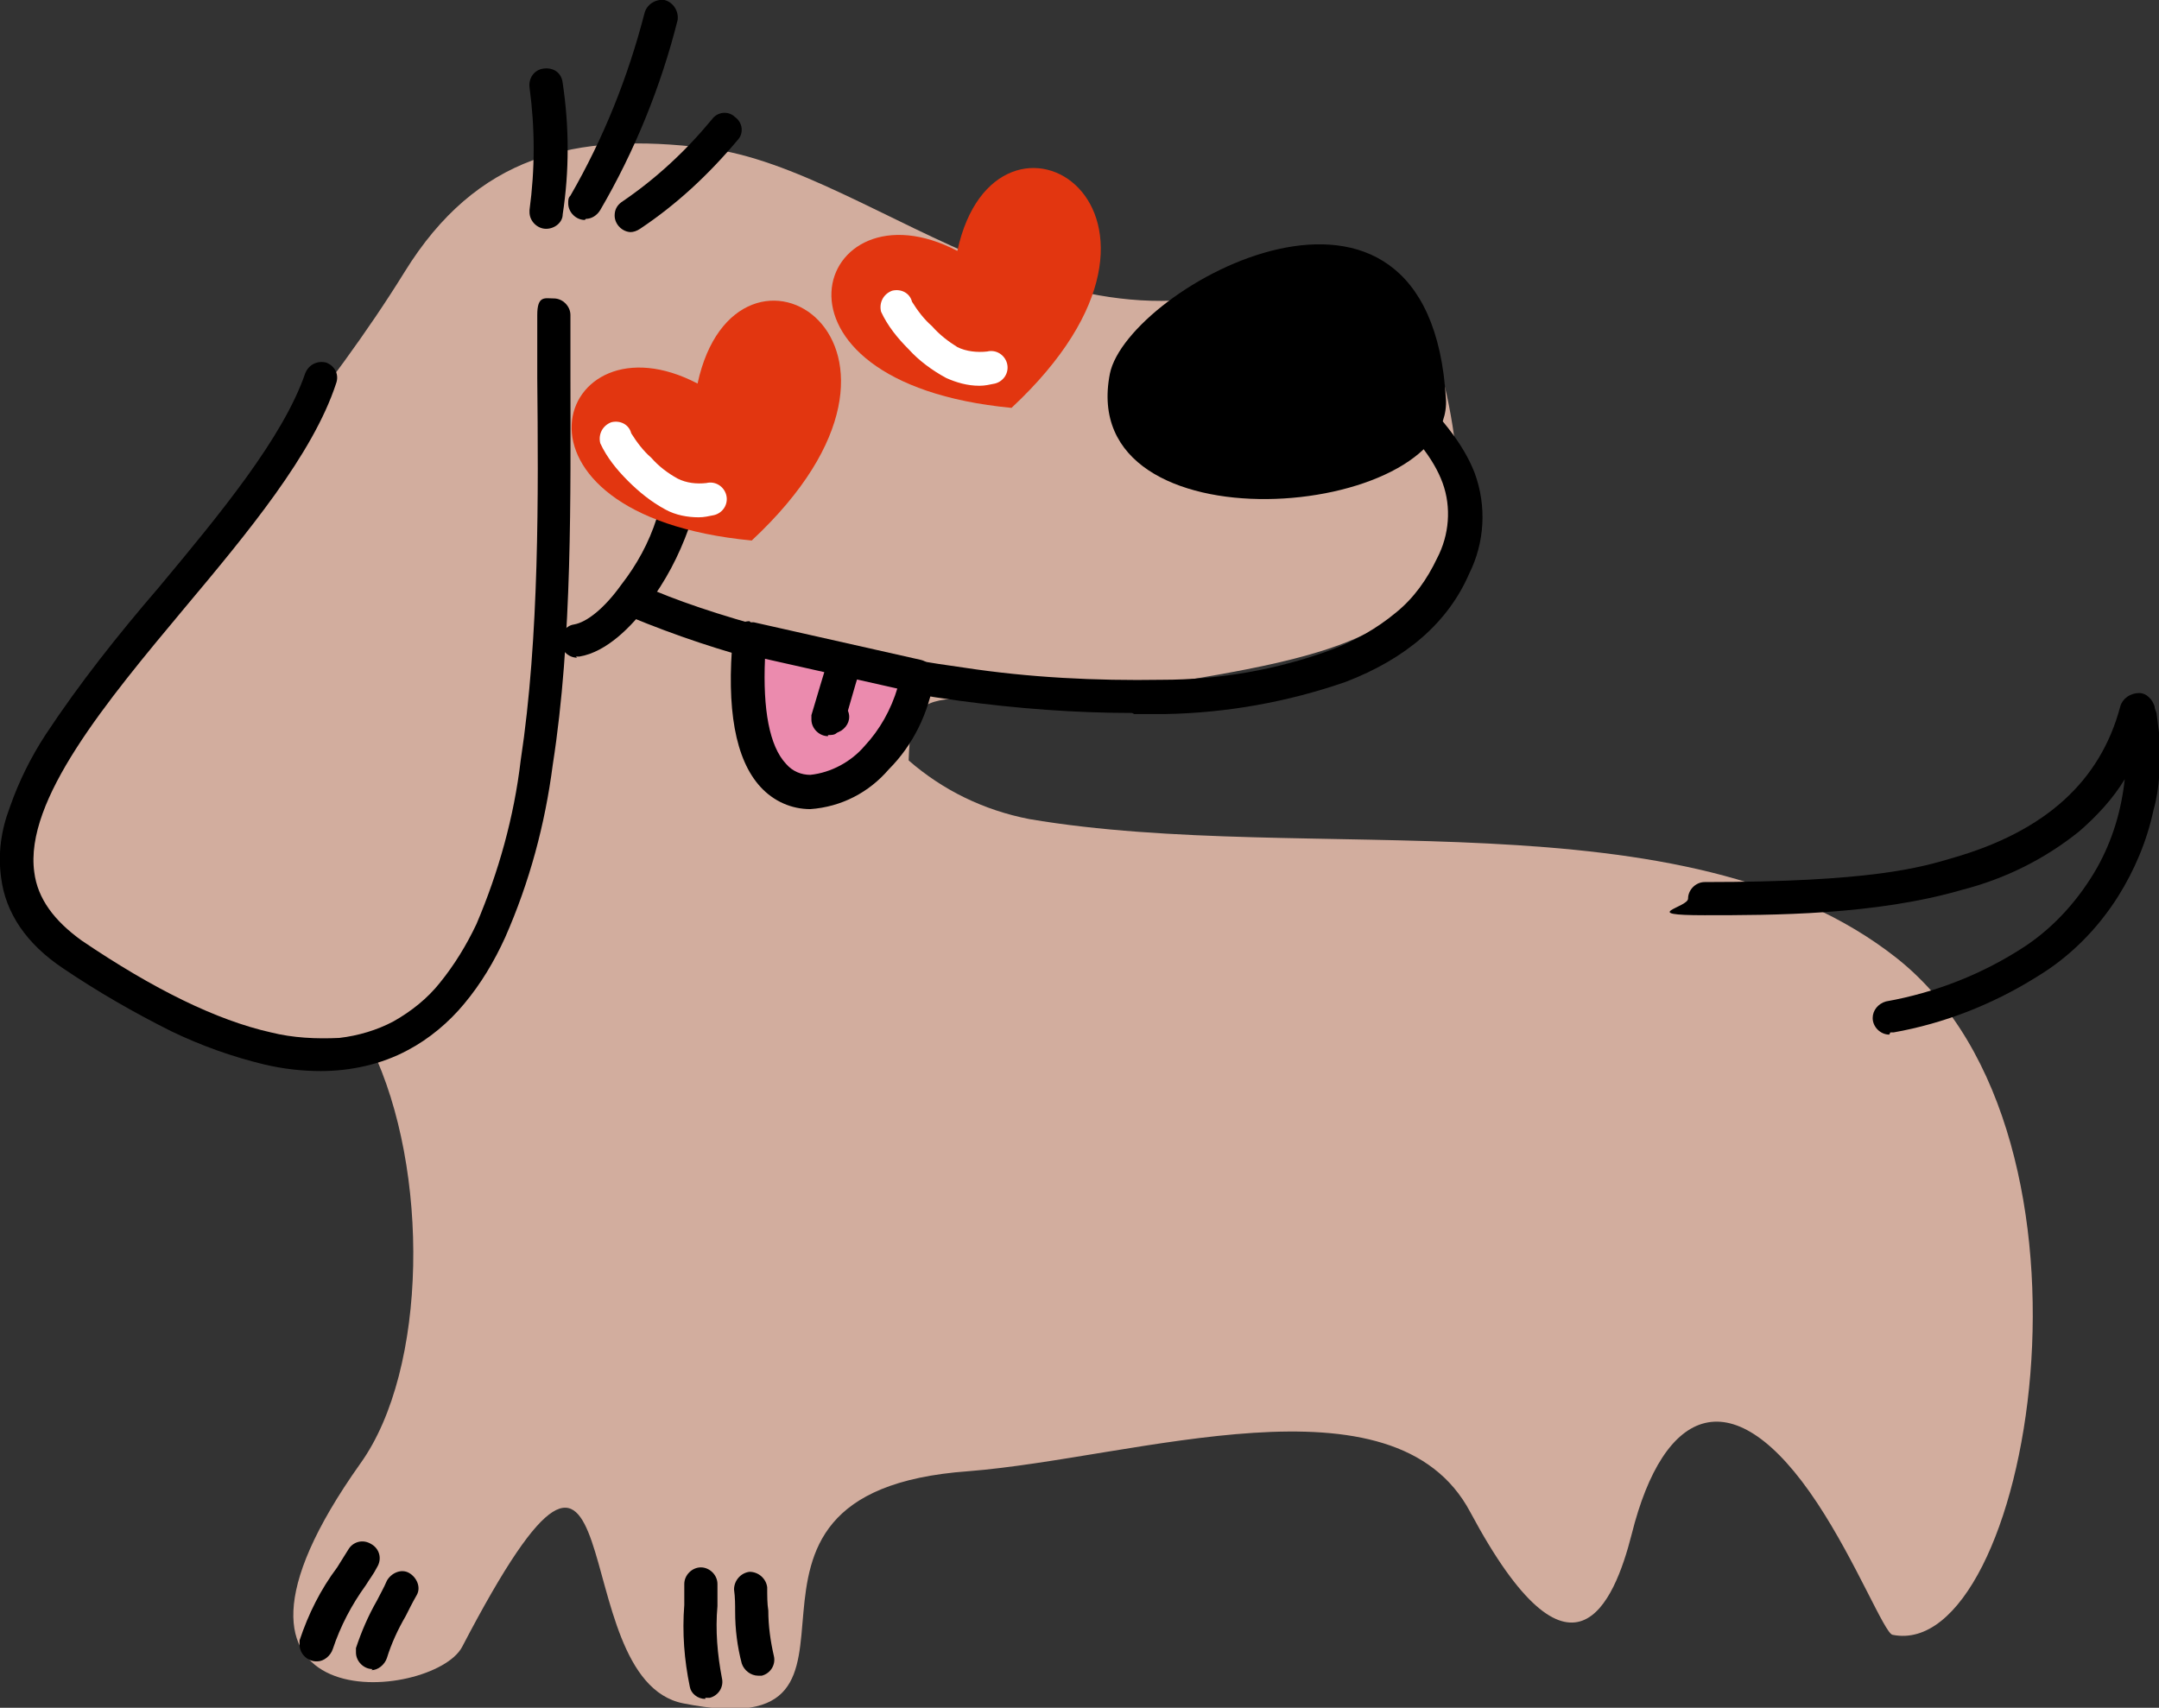
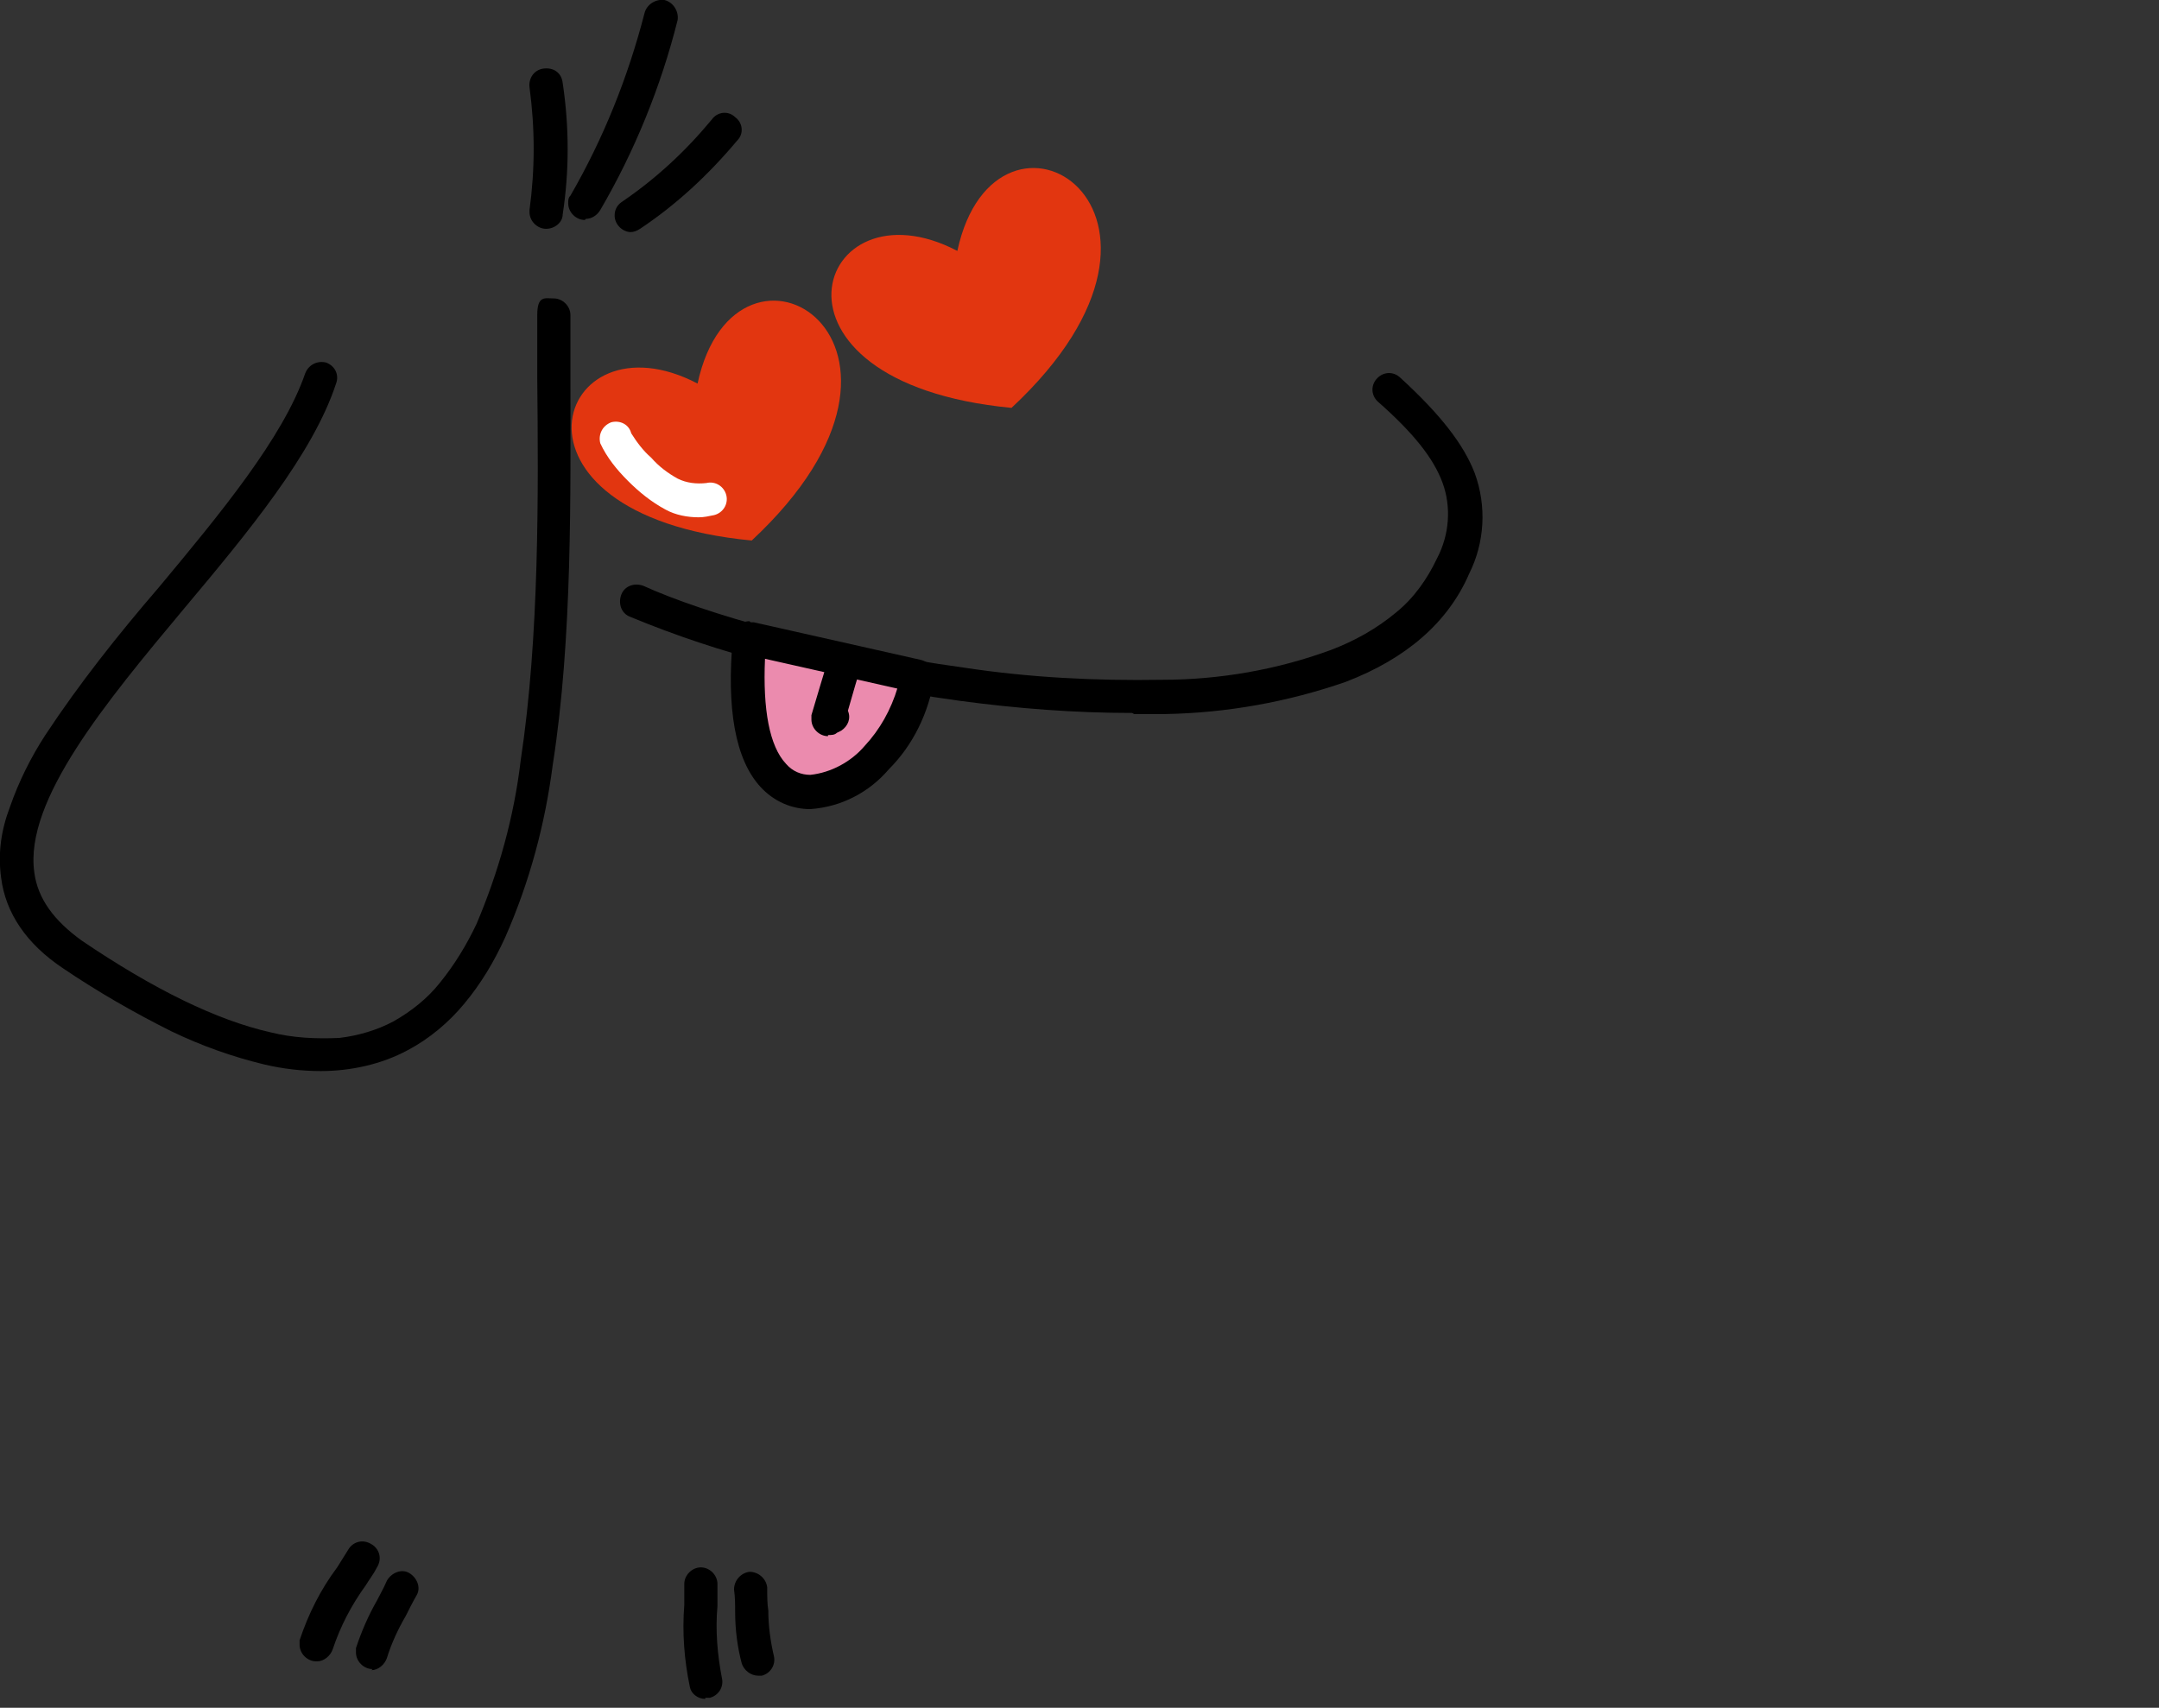
<svg xmlns="http://www.w3.org/2000/svg" viewBox="0 0 195.3 154.5">
  <rect x="0" y="0" width="195.3" height="154.5" fill="#333333" stroke="none" />
  <defs>
    <style>      .cls-1 {        fill: #eb8bae;      }      .cls-1, .cls-2, .cls-3, .cls-4 {        fill-rule: evenodd;      }      .cls-5 {        fill: #fff;      }      .cls-3 {        fill: #d2ad9e;      }      .cls-4 {        fill: #e23610;      }    </style>
  </defs>
  <g>
    <g id="Layer_1">
      <g id="Layer_x5F_1">
-         <path id="Path_3767" class="cls-3" d="M82.2,68.8c3.1,2.7,6.8,4.5,10.9,5.3,25.3,4.3,59.3-2.6,78.5,12.6,20.4,16.2,11.9,63.7-.4,61.2-.7-.1-3.3-6.6-6.8-11.9-7.6-11.5-13.9-8.8-16.8,2.8-1.6,6.3-5.4,15.2-14.6-2-6.9-13-30.2-4.9-45.4-3.7-26.5,1.9-4.7,25.2-25.8,21-11.1-2.2-4.3-35.2-20-5.1-2.6,4.9-26.1,7.2-9.2-16.6,6.1-8.5,6.3-26.6,1-37.6-9.2,0-31.2-5.2-32-16.5-.9-13.5,21.4-31.7,35-53.7,6.5-10.5,15.3-12.7,27.3-11.2,15.7,1.9,34,22.5,56.1,9.6,3.8-2.2,9.1,5.7,10.1,9.6,6.2,22.8-5,25.9-22,28.8-22.8,4-25.6-1.7-25.9,7.3Z" />
-         <path id="Path_3768" class="cls-2" d="M130.8,36.1c.6,11-33.6,13.9-30.4-2.3,1.6-7.8,28.9-23,30.4,2.3Z" />
        <path id="Path_3769" d="M29.1,96.9c-1.8,0-3.5-.2-5.2-.6-2.9-.7-5.7-1.7-8.4-3-3.4-1.7-6.7-3.6-9.8-5.7-3.3-2.2-5.2-5-5.6-8.2-.3-2.2,0-4.3.8-6.4.8-2.3,1.9-4.5,3.2-6.5,3.1-4.7,6.6-9.1,10.3-13.4,5.5-6.6,11.2-13.5,13.2-19.3.3-.8,1.1-1.2,1.9-1,.8.3,1.2,1.1.9,1.9-2.1,6.4-8,13.5-13.7,20.3-7.1,8.5-14.5,17.4-13.6,23.9.3,2.4,1.8,4.4,4.3,6.2,6.5,4.4,12.2,7.2,17.1,8.3,2,.5,4.1.6,6.2.5,1.7-.2,3.4-.7,4.9-1.5,1.6-.9,3.1-2.1,4.2-3.5,1.3-1.6,2.4-3.4,3.3-5.3,2-4.7,3.4-9.7,4-14.8,1.7-11.2,1.6-24.2,1.5-34.6,0-2,0-3.9,0-5.7s.7-1.5,1.5-1.5,1.5.7,1.5,1.5c0,1.8,0,3.6,0,5.6,0,10.5.2,23.6-1.6,35.1-.7,5.4-2.1,10.6-4.3,15.6-1,2.2-2.2,4.2-3.7,6-1.4,1.7-3.2,3.2-5.1,4.2-2.4,1.3-5.2,1.9-7.9,1.9Z" />
        <path id="Path_3770" d="M102.4,64.5c-5.2,0-10.4-.4-15.6-1.1-5.8-.8-11.5-1.9-17.2-3.4-4.3-1.1-8.5-2.5-12.6-4.2-.8-.3-1.1-1.2-.8-2,.3-.8,1.2-1.1,2-.8h0c5.5,2.5,16.6,5.7,29,7.4,5.9.9,11.9,1.2,17.9,1.1,5.2,0,10.4-.9,15.3-2.7,2.1-.8,4.1-1.9,5.9-3.4,1.6-1.3,2.8-3,3.7-4.9,1.1-2.1,1.3-4.6.5-6.8-.8-2.2-2.6-4.5-5.9-7.4-.6-.6-.6-1.5,0-2.1.6-.6,1.5-.6,2.1,0,3.6,3.3,5.7,6,6.7,8.6,1.1,3,.9,6.3-.5,9.1-1.9,4.4-5.7,7.7-11.2,9.8-5.2,1.8-10.7,2.8-16.3,2.9-.9,0-1.9,0-2.8,0Z" />
-         <path id="Path_3771" d="M52.2,59.5c-.8,0-1.5-.7-1.5-1.5,0-.7.5-1.4,1.2-1.5,1.2-.2,2.8-1.5,4.3-3.6,1.4-1.8,2.5-3.8,3.2-6,.2-.8,1.1-1.2,1.9-1s1.2,1.1,1,1.9c-.9,2.5-2.1,4.8-3.7,6.9-1.4,1.9-3.7,4.3-6.2,4.7,0,0-.2,0-.3,0Z" />
-         <path id="Path_3772" class="cls-1" d="M83,61.2c-1.7,10.9-17.2,18.2-15.1-3.4l15.1,3.4Z" />
+         <path id="Path_3772" class="cls-1" d="M83,61.2c-1.7,10.9-17.2,18.2-15.1-3.4l15.1,3.4" />
        <path id="Path_3772_-_Outline" d="M67.9,56.3c.1,0,.2,0,.3,0l15.1,3.4c.8.2,1.3.9,1.2,1.7-.5,3.1-1.9,6-4.1,8.2-1.8,2.1-4.3,3.4-7.1,3.6-1.7,0-3.3-.7-4.5-2-2.3-2.5-3.1-7.1-2.5-13.6,0-.8.7-1.4,1.5-1.4ZM81.2,62.3l-12-2.7c-.2,4.6.4,7.9,1.9,9.5.6.7,1.4,1,2.2,1,1.9-.2,3.7-1.2,4.9-2.6,1.4-1.5,2.4-3.3,3-5.3h0Z" />
-         <path id="Path_3773" d="M170.9,93.6c-.8,0-1.5-.7-1.5-1.5,0-.7.5-1.3,1.2-1.5,4.5-.8,8.8-2.5,12.6-5,2.7-1.8,4.9-4.3,6.5-7.1,1.4-2.5,2.2-5.2,2.5-8-1.1,1.8-2.5,3.3-4.1,4.7-3.1,2.5-6.7,4.3-10.6,5.3-7.9,2.3-17.2,2.3-23.3,2.3s-1.5-.7-1.5-1.5.7-1.5,1.5-1.5c15,0,19.5-1.3,22.5-2.2,8.3-2.4,13.3-6.9,15.1-13.7.2-.7.9-1.2,1.7-1.2.7,0,1.2.6,1.4,1.2,0,.3.2.5.2.8.1.8.2,1.6.3,2.3,0,2.1,0,4.2-.6,6.3-.6,2.8-1.7,5.4-3.2,7.8-1.9,3-4.4,5.5-7.4,7.3-4,2.5-8.4,4.2-12.9,5,0,0-.2,0-.3,0Z" />
        <path id="Path_3774" d="M33.7,151c-.8,0-1.5-.7-1.5-1.5,0-.1,0-.3,0-.4.5-1.5,1.1-2.9,1.9-4.3.3-.6.6-1.1.9-1.8.4-.7,1.3-1.1,2-.7.7.4,1.1,1.3.7,2,0,0,0,0,0,0-.4.7-.7,1.3-1,1.9-.7,1.2-1.3,2.5-1.7,3.8-.2.6-.8,1.1-1.4,1.1Z" />
        <path id="Path_3775" d="M28.6,150.3c-.8,0-1.5-.7-1.5-1.5,0-.1,0-.3,0-.4.8-2.4,1.9-4.6,3.4-6.6.3-.5.7-1.1,1-1.6.4-.7,1.3-1,2.1-.5.7.4,1,1.3.5,2.1,0,0,0,0,0,0-.3.6-.7,1.1-1,1.6-1.3,1.8-2.3,3.7-3,5.8-.2.6-.8,1.1-1.4,1.1Z" />
        <path id="Path_3776" d="M68.6,151.6c-.7,0-1.3-.5-1.5-1.1-.4-1.5-.6-3.1-.6-4.7,0-.6,0-1.3-.1-2,0-.8.6-1.5,1.4-1.6.8,0,1.5.6,1.6,1.4,0,.8,0,1.5.1,2.1,0,1.4.2,2.8.5,4.1.2.8-.3,1.6-1.1,1.8-.1,0-.2,0-.4,0h0Z" />
        <path id="Path_3777" d="M63.8,153.7c-.7,0-1.3-.5-1.4-1.1-.5-2.4-.7-4.9-.5-7.4,0-.6,0-1.3,0-1.9,0-.8.7-1.5,1.5-1.5.8,0,1.5.7,1.5,1.5h0c0,.7,0,1.3,0,2-.2,2.2,0,4.4.4,6.5.2.8-.3,1.6-1.1,1.8-.1,0-.3,0-.4,0h0Z" />
        <path id="Path_3778" d="M74.9,66.6c-.8,0-1.5-.7-1.5-1.5,0-.1,0-.3,0-.4.2-.7,1.4-4.7,1.6-5.3.2-.8,1.1-1.2,1.9-1,.8.2,1.2,1.1,1,1.9,0,0,0,0,0,0-.2.5-.8,2.6-1.2,4,.3.7,0,1.4-.6,1.8l-.4.2c-.2.2-.5.2-.8.2Z" />
        <path id="Path_3779" d="M57.1,21c-.8,0-1.5-.7-1.5-1.5,0-.5.2-.9.6-1.2,3.1-2.1,5.8-4.6,8.2-7.5.5-.7,1.5-.8,2.1-.2.7.5.8,1.5.2,2.1,0,0,0,0,0,0-2.6,3.1-5.5,5.8-8.8,8-.3.2-.6.3-.9.3Z" />
        <path id="Path_3780" d="M52.9,19.9c-.8,0-1.5-.7-1.5-1.5,0-.3,0-.5.2-.7,3-5.2,5.2-10.7,6.7-16.5.2-.8,1-1.3,1.8-1.2.8.2,1.3,1,1.2,1.8,0,0,0,0,0,0-1.5,6-3.9,11.9-7,17.2-.3.5-.8.8-1.3.8Z" />
        <path id="Path_3781" d="M49.4,20.7c-.8,0-1.5-.7-1.5-1.5,0,0,0-.1,0-.2.5-3.7.5-7.4,0-11.1-.1-.8.4-1.6,1.3-1.7s1.6.4,1.7,1.3c.6,4,.6,8,0,11.9,0,.7-.7,1.3-1.5,1.3Z" />
        <path id="Path_3782" class="cls-4" d="M68,48.9c-24.1-2.3-17.7-20.9-4.9-14.2,3.5-16.2,24.1-3.7,4.9,14.2Z" />
        <path id="Path_3783" class="cls-5" d="M63.2,46.8c-1,0-2.1-.2-3-.7h0c-1.3-.7-2.4-1.6-3.4-2.6-1-1-1.9-2.1-2.5-3.4-.2-.8.2-1.6,1-1.9.8-.2,1.6.2,1.8,1,.5.8,1.1,1.6,1.8,2.2.7.8,1.5,1.4,2.4,1.9.8.4,1.7.5,2.6.4.8-.2,1.6.3,1.8,1.1.2.8-.3,1.6-1.1,1.8,0,0,0,0,0,0-.5.1-.9.2-1.4.2Z" />
        <path id="Path_3784" class="cls-4" d="M91.5,36.9c-24.1-2.3-17.7-20.9-4.9-14.2,3.5-16.2,24.1-3.7,4.9,14.2Z" />
-         <path id="Path_3785" class="cls-5" d="M88.6,34.9c-1.1,0-2.1-.3-3-.7-1.3-.7-2.5-1.6-3.4-2.6-1-1-1.9-2.1-2.5-3.4-.2-.8.2-1.6,1-1.9.8-.2,1.6.2,1.8,1,.5.8,1.1,1.6,1.8,2.2.7.8,1.5,1.4,2.3,1.9h0c.8.4,1.8.5,2.7.4.8-.2,1.6.3,1.8,1.1.2.8-.3,1.6-1.1,1.8,0,0,0,0,0,0-.5.1-.9.2-1.4.2Z" />
      </g>
    </g>
  </g>
</svg>